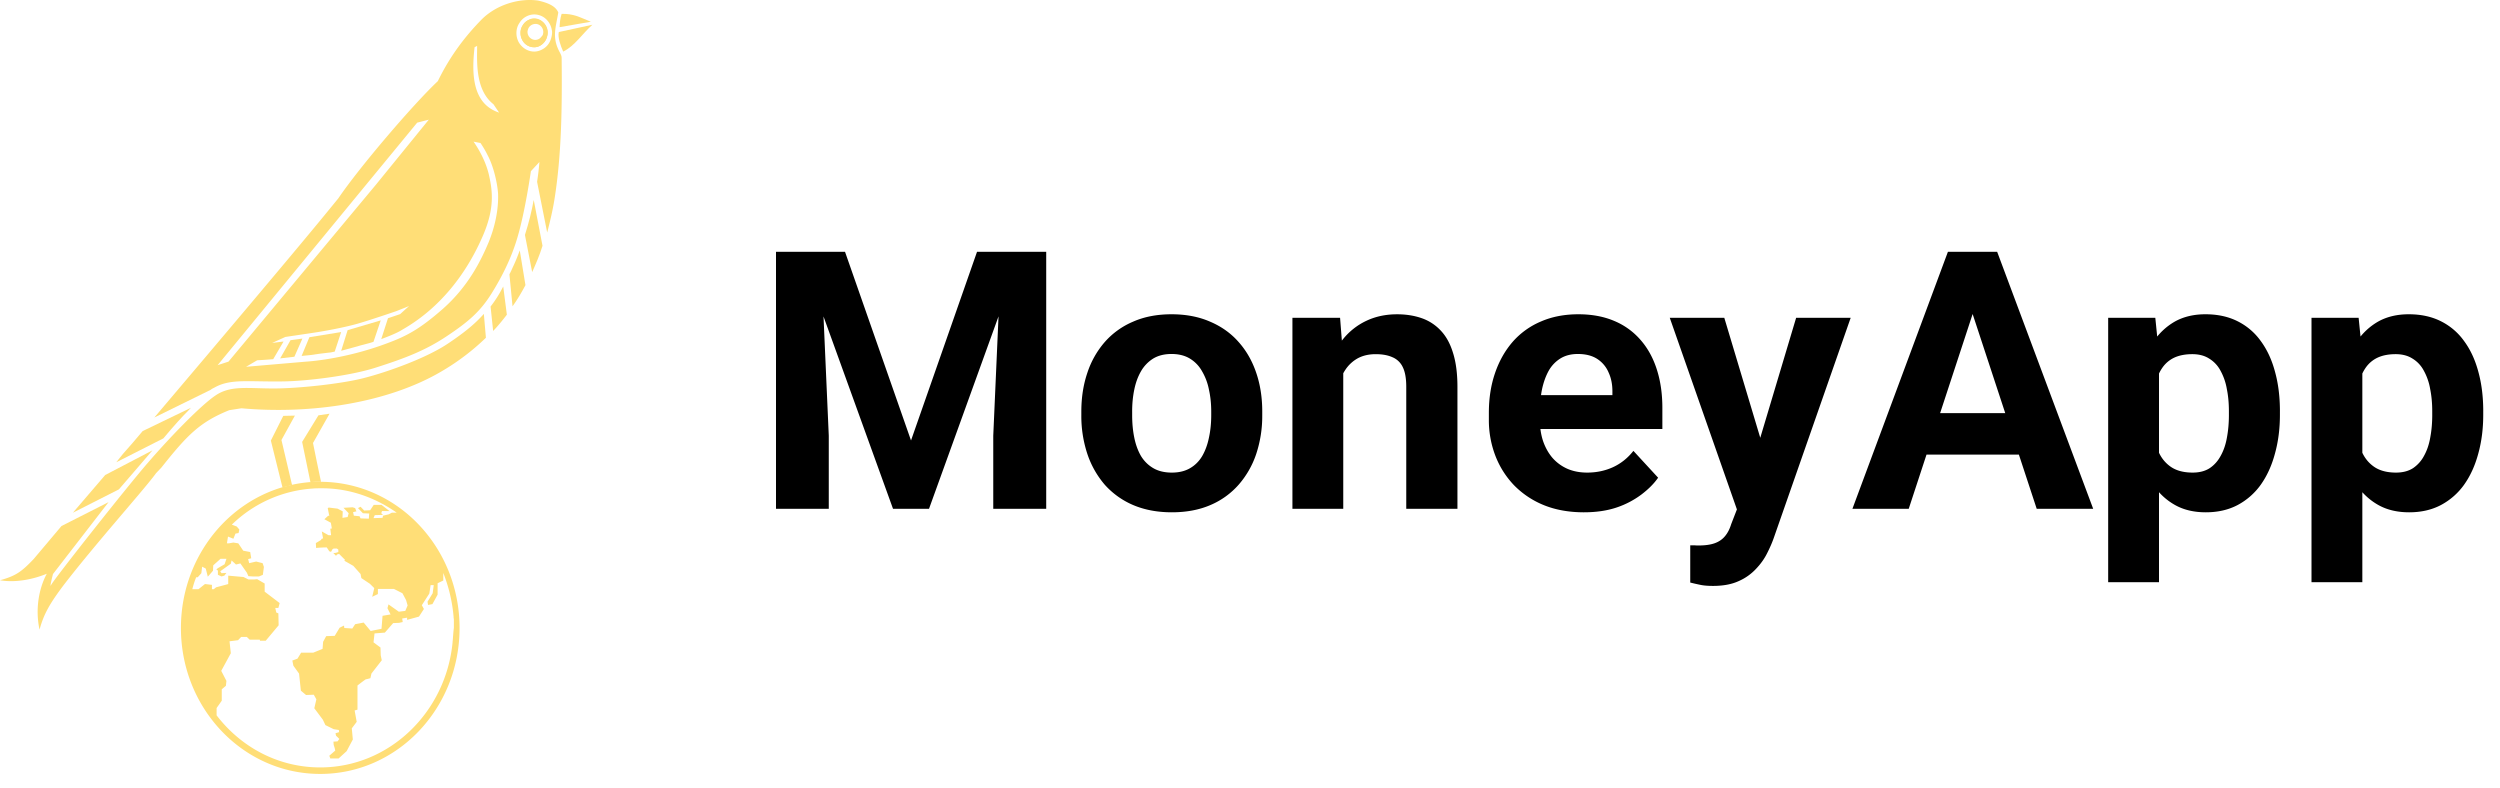
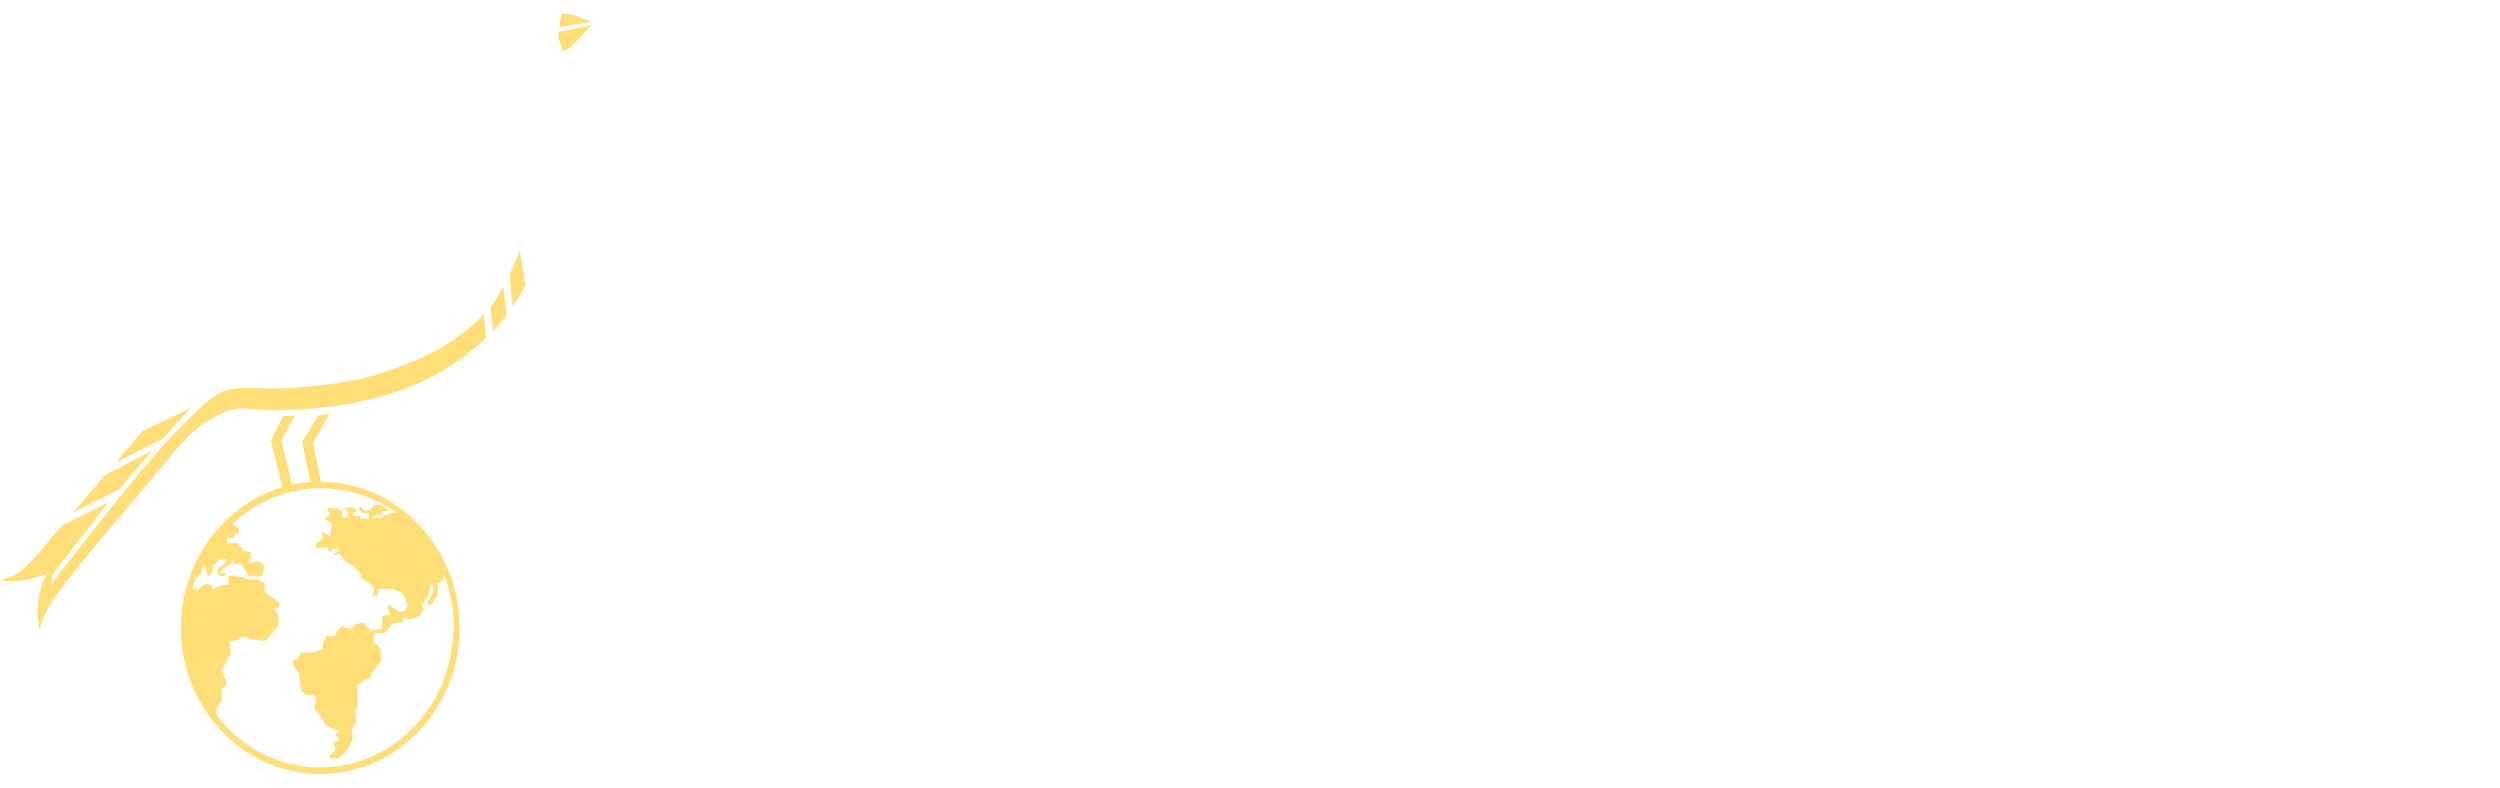
<svg xmlns="http://www.w3.org/2000/svg" width="165" height="52" fill="none">
  <path fill-rule="evenodd" clip-rule="evenodd" d="M36.881 2.115c-.085.34.12.913.29 1.29.768-.377 1.263-1.182 1.928-1.773l-2.218.483ZM37.068.916c-.102.304-.12.59-.136.877l2.064-.358c-.75-.304-1.143-.537-1.928-.52ZM18.576 29.04l.7 2.973c-.222.053-.427.107-.631.16l-.768-3.096.819-1.63.767-.017-.887 1.61ZM20.658 29.238c.17.823.341 1.7.529 2.56h-.051c-.222 0-.444 0-.649.018l-.546-2.65 1.075-1.754.734-.108-1.092 1.934Z" fill="#FFDE77" />
  <path fill-rule="evenodd" clip-rule="evenodd" d="M21.187 31.798h-.05c-.223 0-.445 0-.65.018-.409.036-.818.09-1.21.18-.222.053-.427.107-.632.16-3.872 1.146-6.704 4.87-6.704 9.292 0 5.317 4.111 9.631 9.195 9.631 5.084 0 9.195-4.314 9.195-9.631 0-5.3-4.077-9.614-9.144-9.65Zm8.7 10.384c0 .071-.017.143-.017.215-.444 4.636-4.196 8.253-8.734 8.253-2.763 0-5.22-1.325-6.84-3.438v-.483l.34-.483v-.752l.274-.233.034-.322-.342-.663.632-1.163-.085-.788.562-.072.205-.215h.375l.188.18h.665l.017.071h.376l.853-1.02-.017-.788-.137-.054-.068-.304h.205l.085-.322-.99-.752v-.537l-.494-.287-.188.018h-.392l-.324-.161-1.007-.09v.556l-.802.214-.153.126h-.12V38.6l-.46-.053-.427.34h-.409c.068-.269.153-.538.256-.788h.102l.239-.269.051-.43.239.126.136.537.342-.394.017-.358.34-.304.138-.125h.392l-.12.358-.46.268-.086.09.103.053v.287l.239.107.187-.053.137-.18-.324.018-.086-.125.7-.501.05-.215.291.268.29-.071.426.608.103.233.29.018h.41l.255-.107.068-.52-.085-.25-.427-.107-.46.107-.068-.269.204-.053-.068-.412-.46-.09-.325-.483-.324-.054-.307.054h-.12l.07-.448.357.144.137-.34.204-.036.052-.233-.171-.197-.324-.125a8.44 8.44 0 0 1 5.322-2.381c.188-.018.393-.018.58-.018h.137c1.774.018 3.445.626 4.844 1.611h-.324l-.204.107-.376.09-.034.143-.597.018.085-.197.546-.018-.12-.107.052-.143h.495l-.53-.412h-.51l-.24.358-.392.018-.239-.25-.17.089.324.34.426.018c-.017 0-.034.34-.034.34l-.546-.018-.068-.143-.375-.036-.052-.233.222-.053-.085-.215-.17-.054-.598.036.341.358-.068.25-.341.054.017-.43-.341-.178-.58-.072-.068.036c.034.179.068.34.102.519l-.068-.018-.256.233.427.232.034.197c.017.072.017.126.034.18l-.103.017.052.43h-.171l-.444-.25.086.465a.305.305 0 0 0-.12.036v.053l-.358.215.017.322a7.96 7.96 0 0 1 .7-.035c.068.09.119.179.17.25h.017v.018l.103.018.085-.161.085-.054h.205l.102.072v.161l-.17.054-.171.018.034.018.154.16.068-.089.136-.036.393.394-.052.054.222.125.375.215.478.537.051.269.563.376.29.286-.136.573.375-.18v-.34h1.058l.563.287.238.448.103.358-.154.358-.426.053-.682-.483-.069.25.205.413-.529.09-.068.858-.717.144-.46-.555-.563.107-.188.286-.529-.035-.017-.161-.29.143-.324.537-.563.018-.204.376-.035.465-.614.25h-.801l-.24.395-.34.125.068.34.375.52.12 1.127.34.287.513-.018.17.304-.136.59.563.753.17.358.546.269.341.053.017.143-.239.072.035.161.221.215-.12.161-.272.018.017.215.068.215.034.16-.392.34.068.18h.546l.53-.483.409-.77-.069-.734.324-.43-.136-.752.188-.053v-1.594s.528-.412.562-.412c.052 0 .29-.071.29-.071l.069-.305.682-.877-.068-.322-.017-.52-.46-.34.067-.59.683-.054.546-.627.392-.017.239-.054-.034-.233.324-.054v.144l.784-.215.325-.502-.137-.25.495-.77.085-.555h.205l-.069.537-.34.555.033.215.29-.054.342-.626v-.752l.375-.18v-.5c.358.913.597 1.88.682 2.918v.053c.017.054.017.108.017.161v.484c-.034.268-.05.519-.068.752Z" fill="#FFDE77" />
  <path fill-rule="evenodd" clip-rule="evenodd" d="M25.81 38.082c0 .02 0 .02 0 0 .018.02.018.02 0 0ZM32.378 20.233l.17 1.611c.342-.358.615-.698.905-1.074l-.24-1.862c-.255.501-.528.931-.835 1.325ZM29.63 22.632c-1.398.967-4.025 1.916-5.646 2.327-1.381.358-4.23.68-5.919.68-1.706 0-2.832-.214-3.821.448-.972.645-3.02 2.757-4.486 4.458-1.416 1.629-6.261 7.77-6.38 8.056-.137.287.119-.716.119-.716l3.668-4.744-3.105 1.575L2.218 36.9c-.802.842-1.177 1.11-2.218 1.397 1.058.179 2.218-.072 3.088-.43-.53.985-.768 2.363-.478 3.688.29-1.074.716-1.772 1.603-2.954 2.184-2.828 5.374-6.373 6.09-7.376l.342-.358c1.723-2.166 2.541-3.008 4.486-3.795l.802-.125c4.571.411 9.672-.34 13.237-2.453a15.297 15.297 0 0 0 2.9-2.202l-.136-1.576c-.614.699-1.348 1.271-2.303 1.916ZM33.878 17.565c-.085.18-.154.358-.256.537l.205 2.113c.324-.447.597-.913.853-1.396l-.376-2.292c-.12.322-.256.68-.426 1.038Z" fill="#FFDE77" />
  <path fill-rule="evenodd" clip-rule="evenodd" d="m10.065 29.721-3.122 1.63-2.132 2.488 3.036-1.54c.563-.662 1.416-1.629 2.218-2.578ZM12.316 27.215l.29-.304-3.19 1.54c-.444.537-.87 1.02-1.297 1.503l-.29.358-.153.197 3.104-1.575c.717-.86 1.314-1.504 1.536-1.719Z" fill="#FFDE77" />
-   <path fill-rule="evenodd" clip-rule="evenodd" d="M37.069 3.852c0-.126-.017-.18-.102-.358-.563-1.003-.29-1.647-.12-2.668-.187-.465-.784-.662-1.33-.787-1.246-.18-2.781.268-3.77 1.289-.973 1.002-1.996 2.273-2.85 4.028-1.62 1.521-5.185 5.693-6.567 7.734l-.512.626c-1.859 2.292-7.181 8.594-11.633 13.84l3.718-1.827c.086-.072.171-.107.273-.161 1.058-.59 2.235-.358 4.504-.394 1.518-.018 4.4-.358 6.124-.913 1.91-.609 3.275-1.128 4.69-2.077 1.45-.966 2.201-1.629 2.935-2.793.614-.984 1.296-2.255 1.723-3.723.512-1.719.887-4.369.887-4.369l.563-.608s-.034.519-.154 1.307l.666 3.347c.187-.716.358-1.432.477-2.166.478-2.972.512-6.158.478-9.327ZM14.364 24.1l13.17-16.005.767-.197-3.48 4.279-9.74 11.69-.717.233Zm17.894-8.128c-.528 1.253-1.347 2.918-3.019 4.404-1.552 1.36-2.405 1.808-3.719 2.292-2.866 1.074-5.322 1.2-5.322 1.2l-3.958.34.734-.43s.41-.018 1.057-.072l.683-1.164c-.188.018-.7.09-.75.09l.87-.394s1.705-.25 2.149-.322c.443-.072 1.689-.287 2.627-.555.87-.25 2.541-.824 2.541-.824l.853-.34c-.085.072-.085.072-.597.537-.119.036-.733.25-.801.269l-.444 1.378c.427-.161 1.04-.394 1.399-.627 2.508-1.432 4.213-3.705 5.254-6.068.87-1.934.682-3.116.46-4.118-.273-1.217-1.023-2.22-1.023-2.22l.46.09s.273.393.461.787c.41.752.665 1.916.7 2.578.05 1.558-.512 2.9-.615 3.169ZM31.32 3.118l.17-.09c0 1.02-.136 2.9 1.076 3.85l.375.554c-1.808-.59-1.808-2.631-1.62-4.314Zm5.032-.52c-.085.251-.238.448-.443.591-.188.126-.41.215-.648.215-.444 0-.836-.268-1.04-.644a1.282 1.282 0 0 1-.137-.573c0-.25.068-.484.204-.68a1.166 1.166 0 0 1 .973-.555c.153 0 .307.035.443.09.375.16.648.518.717.948.017.054.017.125.017.179a1.58 1.58 0 0 1-.086.43Z" fill="#FFDE77" />
-   <path fill-rule="evenodd" clip-rule="evenodd" d="M35.226 13.197c-.136.734-.307 1.45-.58 2.31l.478 2.452c.256-.573.495-1.128.682-1.736l-.58-3.026ZM19.907 23.491l.546-.053.631-.09.444-.054.307-.035.256-.054.426-1.29-2.098.341-.512 1.235ZM22.518 23.151l.392-.107.46-.125.444-.126.546-.143.29-.09.478-1.414-2.184.644-.426 1.361ZM19.174 22.453l-.683 1.2.938-.108.53-1.2-.785.108Z" fill="#FFDE77" />
-   <path d="M36.146 2.026a.96.96 0 0 0-.545-.734.733.733 0 0 0-.341-.072.665.665 0 0 0-.325.072.941.941 0 0 0-.426.358.883.883 0 0 0-.154.519c0 .161.035.304.103.447a.876.876 0 0 0 .784.502.787.787 0 0 0 .495-.161.971.971 0 0 0 .341-.448c.034-.107.068-.215.068-.34v-.143Zm-.562.537a.544.544 0 0 1-.256.071.526.526 0 0 1-.512-.537c0-.035 0-.071.017-.09a.503.503 0 0 1 .324-.393.588.588 0 0 1 .188-.036c.273 0 .511.233.511.537 0 .072-.017.126-.034.197-.068.09-.153.197-.238.25Z" fill="#FFDE77" />
-   <path d="M36.13 2.044a.96.96 0 0 0-.546-.734.733.733 0 0 0-.342-.072.665.665 0 0 0-.324.072.822.822 0 0 0-.41.358.883.883 0 0 0-.153.519c0 .161.035.304.103.43a.876.876 0 0 0 .784.501.787.787 0 0 0 .495-.161.971.971 0 0 0 .341-.448c.034-.107.068-.215.068-.34 0-.036 0-.09-.016-.125Zm-.222.268a.594.594 0 0 1-.256.323.57.57 0 0 1-.307.09c-.341 0-.597-.287-.597-.627 0-.036 0-.072.017-.108a.608.608 0 0 1 .375-.465c.068-.036.137-.036.222-.036.324 0 .597.286.597.626-.017.036-.034.126-.051.197Z" fill="#FFDE77" />
-   <path d="M52.811 16.619h2.96l4.356 12.452 4.357-12.453h2.958L61.315 33.58h-2.376L52.81 16.62Zm-1.596 0h2.948l.536 12.137v4.823h-3.483V16.62Zm14.876 0h2.959v16.96h-3.495v-4.823l.536-12.137Zm5.277 10.786v-.244c0-.925.132-1.775.396-2.551a5.903 5.903 0 0 1 1.153-2.039 5.166 5.166 0 0 1 1.864-1.34c.738-.326 1.584-.489 2.54-.489.955 0 1.805.163 2.55.49.746.318 1.371.764 1.876 1.339.513.575.9 1.254 1.165 2.039.264.776.396 1.627.396 2.55v.245a7.95 7.95 0 0 1-.396 2.551 5.944 5.944 0 0 1-1.165 2.039 5.167 5.167 0 0 1-1.864 1.34c-.738.318-1.584.477-2.54.477-.955 0-1.805-.16-2.55-.477a5.28 5.28 0 0 1-1.876-1.34 6.05 6.05 0 0 1-1.153-2.039 7.95 7.95 0 0 1-.396-2.55Zm3.355-.244v.244c0 .528.046 1.021.14 1.48.093.458.24.862.442 1.211.21.342.482.61.816.804.334.194.741.291 1.223.291.466 0 .866-.097 1.2-.291.334-.194.601-.462.803-.804.202-.35.35-.753.443-1.211.1-.459.151-.952.151-1.48v-.244c0-.513-.05-.994-.151-1.445a3.813 3.813 0 0 0-.454-1.211 2.256 2.256 0 0 0-.804-.839c-.334-.202-.738-.303-1.212-.303-.473 0-.877.101-1.211.303a2.383 2.383 0 0 0-.804.839c-.202.35-.35.753-.443 1.211-.093.45-.14.932-.14 1.445Zm13.932-3.495v9.913H85.3V20.975h3.145l.21 2.691Zm-.49 3.168h-.908c0-.931.12-1.77.36-2.516.242-.753.58-1.394 1.014-1.922a4.352 4.352 0 0 1 1.55-1.223c.605-.287 1.281-.43 2.026-.43.59 0 1.13.085 1.62.255a3.1 3.1 0 0 1 1.258.816c.357.373.629.866.815 1.48.194.613.291 1.362.291 2.247v8.038h-3.378v-8.05c0-.558-.077-.993-.233-1.304a1.308 1.308 0 0 0-.687-.652c-.295-.132-.66-.198-1.095-.198-.45 0-.843.09-1.177.268a2.337 2.337 0 0 0-.815.745c-.21.31-.369.676-.477 1.095-.11.42-.164.87-.164 1.351Zm16.379 6.978c-.979 0-1.856-.155-2.633-.466a5.773 5.773 0 0 1-1.98-1.316 5.848 5.848 0 0 1-1.235-1.946 6.551 6.551 0 0 1-.431-2.376v-.466c0-.955.136-1.829.408-2.62.271-.793.66-1.48 1.165-2.063a5.114 5.114 0 0 1 1.863-1.34c.73-.318 1.553-.477 2.47-.477.893 0 1.685.148 2.376.443a4.66 4.66 0 0 1 1.736 1.258c.474.543.831 1.196 1.072 1.957.24.753.361 1.592.361 2.516v1.398H99.698v-2.237h6.721v-.256c0-.466-.085-.881-.256-1.246a1.978 1.978 0 0 0-.746-.886c-.334-.217-.761-.326-1.281-.326-.443 0-.823.097-1.142.291a2.254 2.254 0 0 0-.78.816c-.194.35-.342.76-.443 1.235-.093.466-.14.978-.14 1.537v.466c0 .505.07.97.21 1.398.148.427.353.796.617 1.107.272.31.598.551.979.722.388.17.827.256 1.316.256.606 0 1.169-.116 1.689-.35.528-.24.983-.601 1.363-1.083l1.631 1.77c-.264.381-.625.746-1.083 1.096a5.79 5.79 0 0 1-1.631.862c-.637.217-1.363.326-2.178.326Zm10.658-1.654 3.343-11.183h3.6l-5.067 14.503c-.109.318-.257.66-.443 1.025-.179.365-.423.71-.734 1.037a3.433 3.433 0 0 1-1.153.815c-.458.21-1.021.315-1.689.315-.319 0-.579-.02-.781-.059a13.897 13.897 0 0 1-.722-.163V35.99h.268c.093.008.183.012.268.012.443 0 .804-.05 1.083-.151.28-.101.505-.257.676-.466.171-.202.307-.466.408-.792l.943-2.435Zm-1.398-11.183 2.738 9.133.477 3.553-2.283.244-4.531-12.93h3.599Zm16.786-1.456-4.613 14.06h-3.716l6.302-16.96h2.365l-.338 2.9Zm3.833 14.06-4.625-14.06-.373-2.9h2.388l6.337 16.96h-3.727Zm-.21-6.314v2.738h-8.958v-2.738h8.958Zm8.282-3.867v15.027h-3.355v-17.45h3.111l.244 2.423Zm7.98 3.74v.244c0 .916-.109 1.767-.327 2.551-.209.784-.52 1.468-.931 2.05a4.435 4.435 0 0 1-1.538 1.351c-.606.319-1.305.478-2.097.478-.769 0-1.437-.155-2.003-.466a4.17 4.17 0 0 1-1.433-1.304 7.537 7.537 0 0 1-.92-1.97 15.507 15.507 0 0 1-.536-2.399v-.64c.124-.917.303-1.756.536-2.517.233-.768.539-1.432.92-1.992a4.166 4.166 0 0 1 1.421-1.316c.567-.31 1.231-.466 1.992-.466.8 0 1.503.152 2.108.454a4.145 4.145 0 0 1 1.538 1.305c.419.567.734 1.243.943 2.027.218.784.327 1.654.327 2.61Zm-3.367.244v-.245c0-.535-.046-1.029-.14-1.48a3.83 3.83 0 0 0-.419-1.199 2.04 2.04 0 0 0-.745-.792c-.303-.194-.672-.291-1.107-.291-.458 0-.85.074-1.177.221a1.967 1.967 0 0 0-.78.64c-.202.28-.353.614-.454 1.003a6.445 6.445 0 0 0-.187 1.316v1.62c.039.574.148 1.09.326 1.548.179.45.455.808.827 1.072.373.264.862.396 1.468.396.443 0 .816-.097 1.118-.291.303-.202.548-.478.734-.827.194-.35.33-.753.408-1.212.085-.458.128-.951.128-1.479Zm8.807-3.984v15.027h-3.355v-17.45h3.11l.245 2.423Zm7.979 3.74v.244c0 .916-.109 1.767-.326 2.551-.21.784-.52 1.468-.932 2.05a4.426 4.426 0 0 1-1.538 1.351c-.605.319-1.304.478-2.096.478-.769 0-1.437-.155-2.004-.466a4.17 4.17 0 0 1-1.433-1.304 7.57 7.57 0 0 1-.92-1.97 15.507 15.507 0 0 1-.536-2.399v-.64c.124-.917.303-1.756.536-2.517.233-.768.54-1.432.92-1.992a4.166 4.166 0 0 1 1.421-1.316c.567-.31 1.231-.466 1.992-.466.8 0 1.503.152 2.109.454a4.142 4.142 0 0 1 1.537 1.305c.42.567.734 1.243.944 2.027.217.784.326 1.654.326 2.61Zm-3.366.244v-.245c0-.535-.047-1.029-.14-1.48a3.83 3.83 0 0 0-.42-1.199 2.032 2.032 0 0 0-.745-.792c-.303-.194-.672-.291-1.107-.291-.458 0-.85.074-1.176.221a1.963 1.963 0 0 0-.781.64c-.202.28-.353.614-.454 1.003a6.449 6.449 0 0 0-.186 1.316v1.62c.038.574.147 1.09.326 1.548.178.45.454.808.827 1.072.373.264.862.396 1.468.396.442 0 .815-.097 1.118-.291a2.24 2.24 0 0 0 .734-.827c.194-.35.33-.753.407-1.212.086-.458.129-.951.129-1.479Z" fill="#000" />
</svg>